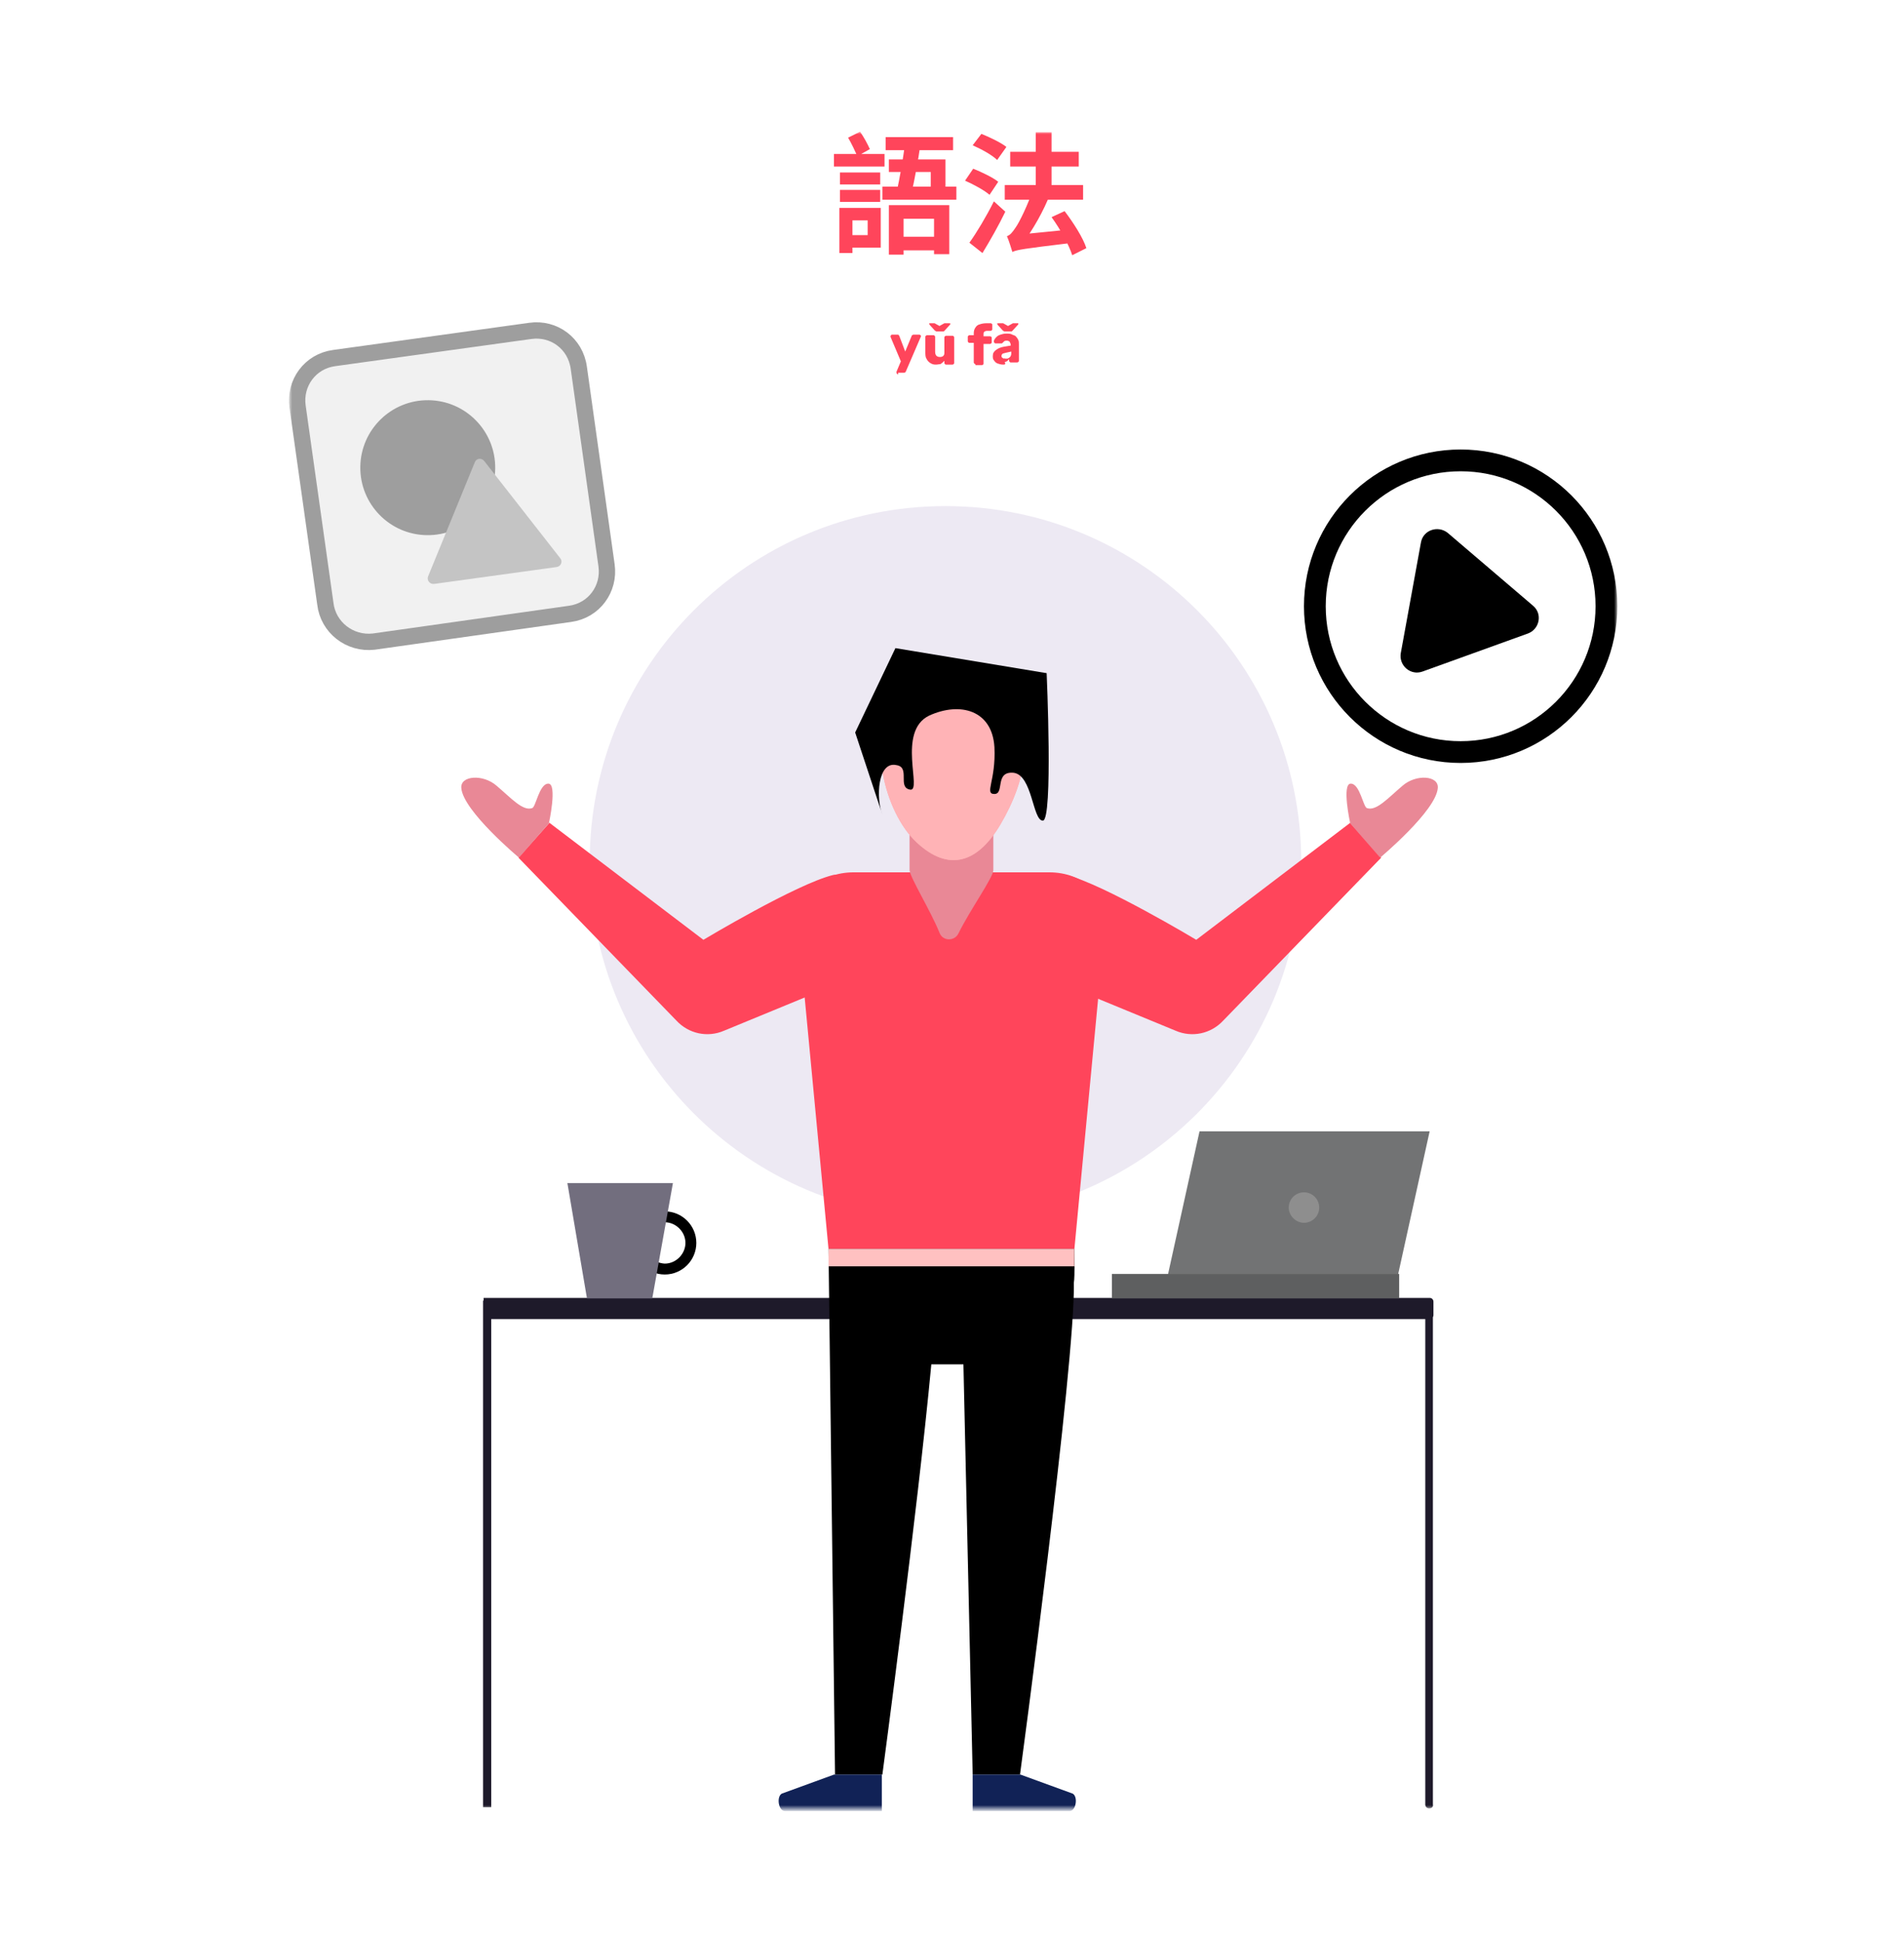
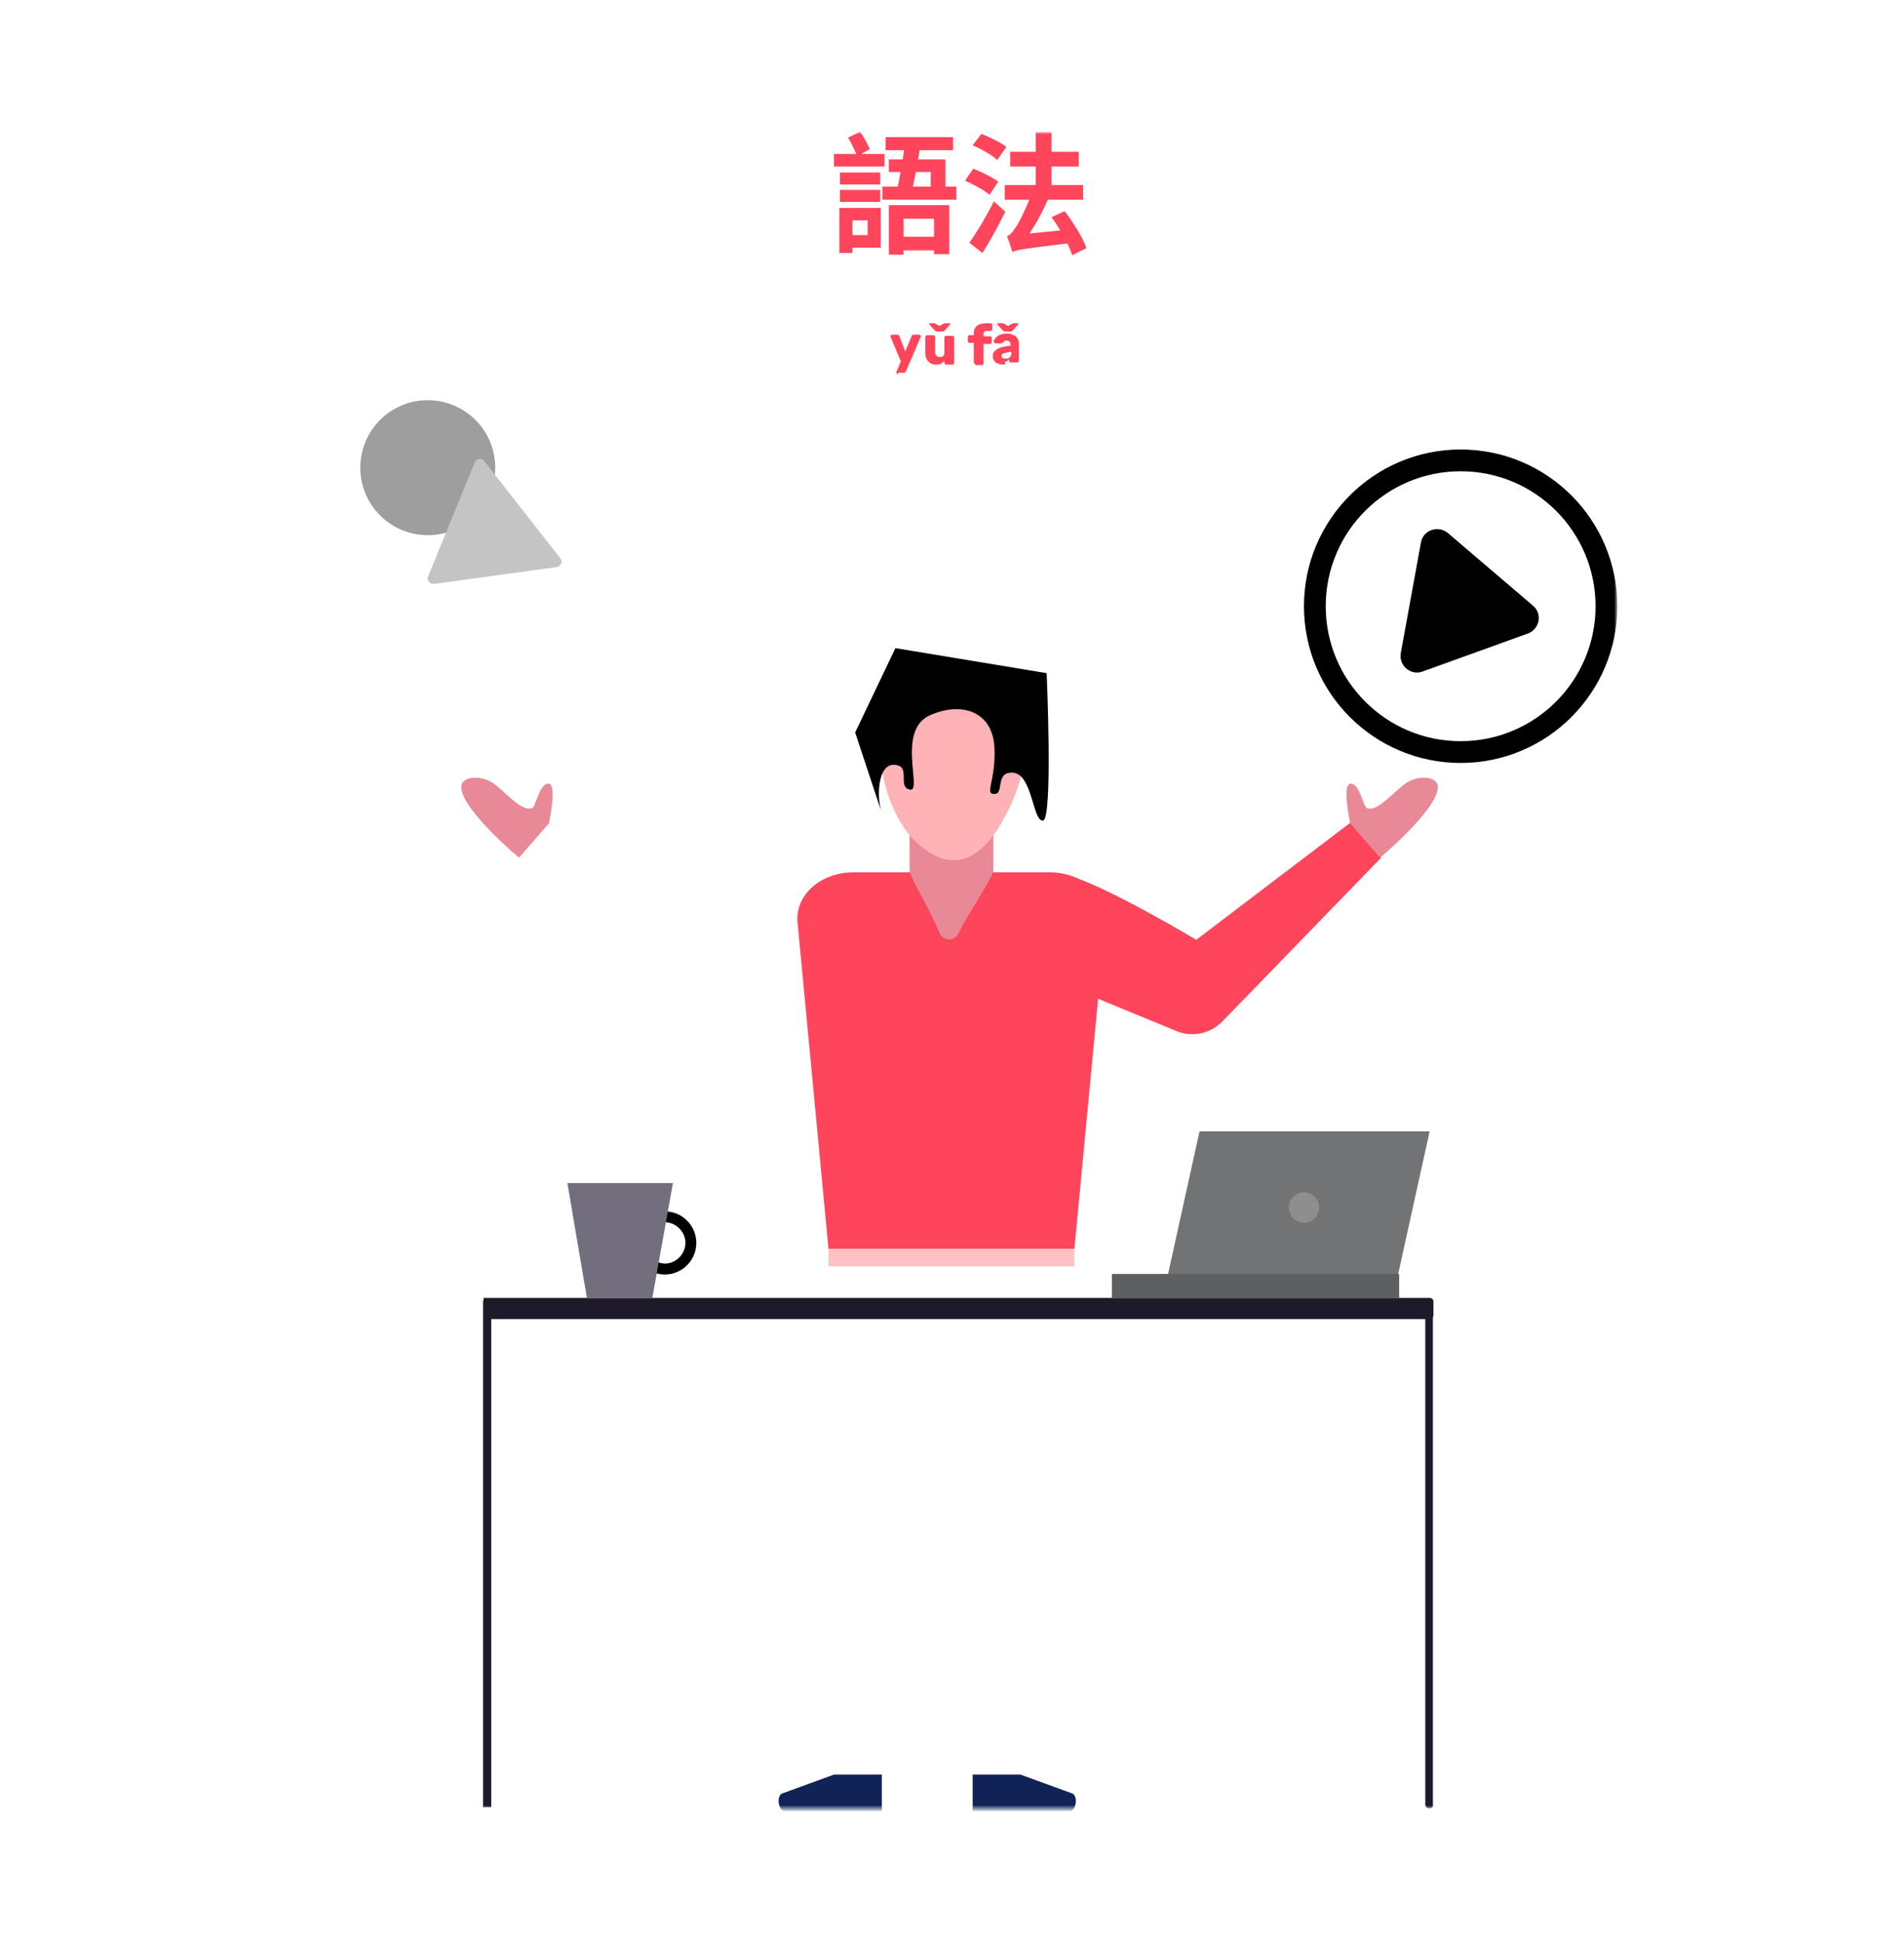
<svg xmlns="http://www.w3.org/2000/svg" version="1.1" id="圖層_1" x="0px" y="0px" width="350px" height="356.9px" viewBox="0 0 350 356.9" style="enable-background:new 0 0 350 356.9;" xml:space="preserve">
  <style type="text/css">
	.st0{fill:#FFFFFF;filter:url(#Adobe_OpacityMaskFilter);}
	.st1{mask:url(#mask0_768_2063_00000004529068958310263330000012921805962665372045_);}
	.st2{fill:#EDE9F3;}
	.st3{fill:#1E1A2A;}
	.st4{fill:#FF455B;}
	.st5{fill:#F1F1F1;stroke:#9E9E9E;stroke-width:3;}
	.st6{fill:#9E9E9E;}
	.st7{fill:#C4C4C4;}
	.st8{fill:none;stroke:#000000;stroke-width:4;}
	.st9{fill:#E98896;}
	.st10{fill:#FFA6AD;}
	.st11{fill:#112256;}
	.st12{fill:#FFC1C1;}
	.st13{fill:#726E7E;}
	.st14{fill:#727374;}
	.st15{fill:#5E5F60;}
	.st16{fill:#8E8E8E;}
	.st17{fill:#FFB3B6;}
</style>
  <defs>
    <filter id="Adobe_OpacityMaskFilter" filterUnits="userSpaceOnUse" x="53.2" y="24.2" width="244.1" height="308.5">
      <feColorMatrix type="matrix" values="1 0 0 0 0  0 1 0 0 0  0 0 1 0 0  0 0 0 1 0" />
    </filter>
  </defs>
  <mask maskUnits="userSpaceOnUse" x="53.2" y="24.2" width="244.1" height="308.5" id="mask0_768_2063_00000004529068958310263330000012921805962665372045_">
    <rect x="0.9" y="3" class="st0" width="350" height="356.9" />
  </mask>
  <g class="st1">
-     <path class="st2" d="M173.8,223.8c36.1,0,65.4-29.3,65.4-65.4S210,93,173.8,93s-65.4,29.3-65.4,65.4S137.7,223.8,173.8,223.8z" />
    <path class="st3" d="M262.7,242.4H88.9v-3.9h173.9c0.4,0,0.7,0.3,0.7,0.7v2.5C263.5,241.9,263.2,242.4,262.7,242.4z" />
    <path class="st3" d="M90.3,239h-1.5v93.1h1.5V239z" />
    <path class="st3" d="M262.7,332.3c-0.4,0-0.7-0.3-0.7-0.7v-91.8c0-0.4,0.3-0.7,0.7-0.7s0.7,0.3,0.7,0.7v91.8   C263.5,332,263.2,332.3,262.7,332.3z" />
    <path class="st4" d="M154.4,31.7v2.2h7.4v-2.2H154.4z M154.4,34.9v2.2h7.4v-2.2H154.4z M153.3,28.3v2.3h9.3v-2.3H153.3z    M155.6,38.2v2.3h3.9v2.7h-3.9v2.3h6.3v-7.3H155.6z M154.3,38.2v8.3h2.4v-8.3H154.3z M155.9,25.3c0.6,1,1.3,2.5,1.7,3.4l2.3-1.3   c-0.4-0.9-1.1-2.2-1.8-3.2L155.9,25.3z M164.8,43.5V46h8.4v-2.5H164.8z M162.8,25.2v2.4h12.4v-2.4H162.8z M162.2,34.3v2.4h13.6   v-2.4H162.2z M163.4,37.8v9h2.7v-6.6h5.6v6.5h2.8v-9H163.4z M163.4,29.3v2.3h7.7v3.7h2.7v-6H163.4z M166.4,26.2   c-0.4,2.9-1,6.7-1.6,9.1h2.8c0.5-2.2,1.2-5.9,1.6-8.8L166.4,26.2z M178.8,26.7c1.6,0.7,3.6,1.8,4.5,2.7l1.7-2.4   c-1-0.8-3.1-1.8-4.6-2.4L178.8,26.7z M177.4,33.2c1.6,0.7,3.6,1.8,4.5,2.6l1.6-2.4c-1-0.8-3.1-1.8-4.6-2.4L177.4,33.2z M178.2,44.6   l2.4,1.9c1.4-2.3,3-5.1,4.2-7.6l-2.1-1.9C181.3,39.8,179.5,42.8,178.2,44.6z M190.4,24.3v11.5h2.9V24.3H190.4z M184.7,34v2.7h14.4   V34H184.7z M185.7,27.9v2.7h12.6v-2.7H185.7z M193.3,39.9c1.6,2.2,3.2,5.1,3.8,7l2.6-1.3c-0.6-1.9-2.4-4.7-4-6.8L193.3,39.9z    M186.1,46.3c0.8-0.4,2.1-0.6,10.4-1.6c-0.1-0.6-0.2-1.8-0.1-2.5l-9,0.9L186,44L186.1,46.3z M186.1,46.3c0-0.5,1.9-1.5,1.9-1.5   v-0.1c1.8-2.4,3.8-5.8,5.1-9.2l-3.1-1c-1,3.1-2.7,6.5-3.3,7.3c-0.6,0.9-1,1.4-1.6,1.6C185.5,44.3,185.9,45.7,186.1,46.3z" />
    <path class="st4" d="M165.1,68.8c-0.1,0-0.1,0-0.2-0.1c0,0-0.1-0.1-0.1-0.2c0,0,0,0,0-0.1c0,0,0,0,0-0.1l0.8-1.9l-1.9-4.5   c0,0,0-0.1,0-0.1c0-0.1,0-0.1,0.1-0.2c0,0,0.1-0.1,0.1-0.1h1.1c0.1,0,0.2,0,0.2,0.1c0,0,0.1,0.1,0.1,0.1l1.1,2.9l1.2-2.9   c0-0.1,0.1-0.1,0.1-0.1c0,0,0.1-0.1,0.2-0.1h1.1c0.1,0,0.1,0,0.2,0.1c0,0,0.1,0.1,0.1,0.1c0,0,0,0.1,0,0.1l-2.8,6.5   c0,0.1-0.1,0.1-0.1,0.1c0,0-0.1,0.1-0.2,0.1H165.1z M172,67c-0.4,0-0.7-0.1-1-0.3c-0.3-0.2-0.5-0.4-0.7-0.8   c-0.2-0.3-0.2-0.8-0.2-1.2v-2.8c0-0.1,0-0.1,0.1-0.2c0,0,0.1-0.1,0.2-0.1h1.2c0.1,0,0.1,0,0.2,0.1c0,0,0.1,0.1,0.1,0.2v2.7   c0,0.7,0.3,1,0.9,1c0.3,0,0.5-0.1,0.6-0.2c0.2-0.2,0.2-0.4,0.2-0.7v-2.7c0-0.1,0-0.1,0.1-0.2c0,0,0.1-0.1,0.2-0.1h1.2   c0.1,0,0.1,0,0.2,0.1c0,0,0.1,0.1,0.1,0.2v4.7c0,0.1,0,0.1-0.1,0.2c0,0-0.1,0.1-0.2,0.1h-1.2c-0.1,0-0.1,0-0.2-0.1   c0,0-0.1-0.1-0.1-0.2v-0.4c-0.2,0.2-0.4,0.4-0.7,0.6C172.7,66.9,172.4,67,172,67z M172.3,60.9c-0.1,0-0.1,0-0.2,0   c0,0-0.1-0.1-0.2-0.1l-1-1.1c0-0.1-0.1-0.1-0.1-0.2c0-0.1,0.1-0.1,0.1-0.1h0.5c0.1,0,0.1,0,0.2,0c0.1,0,0.1,0,0.2,0l0.9,0.5   l0.9-0.5c0.1,0,0.1,0,0.2,0c0.1,0,0.1,0,0.2,0h0.5c0.1,0,0.2,0,0.2,0.1c0,0.1,0,0.1-0.1,0.2l-1,1.1c-0.1,0.1-0.1,0.1-0.2,0.1   c-0.1,0-0.1,0-0.2,0H172.3z M179.3,66.9c-0.1,0-0.1,0-0.2-0.1c0,0-0.1-0.1-0.1-0.2V63h-0.8c-0.1,0-0.1,0-0.2-0.1   c0,0-0.1-0.1-0.1-0.2v-0.8c0-0.1,0-0.1,0.1-0.2c0,0,0.1-0.1,0.2-0.1h0.8v-0.3c0-0.5,0.1-0.8,0.3-1.1c0.2-0.3,0.4-0.5,0.8-0.6   c0.3-0.1,0.7-0.2,1.2-0.2h0.8c0.1,0,0.1,0,0.2,0.1c0.1,0,0.1,0.1,0.1,0.2v0.8c0,0.1,0,0.1-0.1,0.2c0,0-0.1,0.1-0.2,0.1h-0.7   c-0.2,0-0.4,0.1-0.5,0.2c-0.1,0.1-0.1,0.3-0.1,0.5v0.3h1.2c0.1,0,0.1,0,0.2,0.1c0.1,0,0.1,0.1,0.1,0.2v0.8c0,0.1,0,0.1-0.1,0.2   c0,0-0.1,0.1-0.2,0.1h-1.2v3.6c0,0.1,0,0.1-0.1,0.2c0,0-0.1,0.1-0.2,0.1H179.3z M184.4,67c-0.4,0-0.7-0.1-1-0.2   c-0.3-0.1-0.5-0.3-0.7-0.6c-0.2-0.2-0.2-0.5-0.2-0.8c0-0.5,0.2-0.8,0.6-1.1c0.4-0.3,0.9-0.5,1.5-0.6l1.2-0.2v-0.1   c0-0.2-0.1-0.4-0.2-0.6c-0.1-0.1-0.3-0.2-0.5-0.2c-0.2,0-0.3,0-0.5,0.1c-0.1,0.1-0.2,0.2-0.3,0.3c-0.1,0.1-0.1,0.1-0.2,0.1h-1.1   c-0.1,0-0.1,0-0.2-0.1c0,0-0.1-0.1-0.1-0.2c0-0.1,0-0.3,0.1-0.4c0.1-0.2,0.2-0.3,0.4-0.5c0.2-0.2,0.4-0.3,0.7-0.4   c0.3-0.1,0.6-0.2,1.1-0.2c0.4,0,0.8,0,1.1,0.2c0.3,0.1,0.6,0.2,0.7,0.4c0.2,0.2,0.3,0.4,0.4,0.6c0.1,0.2,0.1,0.5,0.1,0.8v3   c0,0.1,0,0.1-0.1,0.2c0,0-0.1,0.1-0.2,0.1h-1.2c-0.1,0-0.1,0-0.2-0.1c0,0-0.1-0.1-0.1-0.2v-0.3c-0.1,0.1-0.2,0.2-0.3,0.3   c-0.1,0.1-0.3,0.2-0.5,0.2C184.9,67,184.7,67,184.4,67z M184.9,65.9c0.2,0,0.4,0,0.5-0.1c0.2-0.1,0.3-0.2,0.4-0.4   c0.1-0.2,0.1-0.4,0.1-0.7v-0.1l-0.9,0.2c-0.3,0.1-0.5,0.1-0.7,0.2c-0.1,0.1-0.2,0.2-0.2,0.4c0,0.1,0,0.2,0.1,0.3   c0.1,0.1,0.2,0.1,0.3,0.2C184.6,65.8,184.7,65.9,184.9,65.9z M184.8,60.9c-0.1,0-0.1,0-0.2,0c0,0-0.1-0.1-0.2-0.1l-1-1.1   c0-0.1-0.1-0.1-0.1-0.2c0-0.1,0.1-0.1,0.2-0.1h0.5c0.1,0,0.1,0,0.2,0c0.1,0,0.1,0,0.2,0l0.9,0.5l0.9-0.5c0.1,0,0.1,0,0.2,0   c0.1,0,0.1,0,0.2,0h0.5c0.1,0,0.1,0,0.1,0.1c0,0.1,0,0.1-0.1,0.2l-1,1.1c-0.1,0.1-0.1,0.1-0.2,0.1c-0.1,0-0.1,0-0.2,0H184.8z" />
-     <path class="st5" d="M59.8,110.9L59.8,110.9L59.8,110.9l-5.1-36.2c-0.6-4.3,2.3-8.3,6.7-8.9l36.1-5c4.3-0.6,8.3,2.3,8.9,6.8   l5.1,36.3c0.6,4.3-2.3,8.3-6.7,8.9l-36.1,5.1C64.3,118.4,60.3,115.3,59.8,110.9z" />
    <ellipse transform="matrix(1.168115e-02 -1 1 1.168115e-02 -8.285 163.536)" class="st6" cx="78.6" cy="86" rx="12.4" ry="12.4" />
    <path class="st7" d="M87.3,84.9c0.3-0.7,1.2-0.8,1.7-0.2l14,17.9c0.5,0.6,0.1,1.5-0.7,1.6l-22.5,3.1c-0.8,0.1-1.4-0.7-1.1-1.4   L87.3,84.9z" />
    <path class="st8" d="M295.3,111.4c0,14.8-12,26.8-26.8,26.8c-14.8,0-26.8-12-26.8-26.8c0-14.8,12-26.8,26.8-26.8   C283.3,84.6,295.3,96.6,295.3,111.4z" />
    <path d="M281.8,111.3c1.8,1.5,1.2,4.3-0.9,5.1l-19.4,7c-2.2,0.8-4.4-1.1-4-3.4l3.7-20.3c0.4-2.3,3.1-3.2,4.9-1.8L281.8,111.3z" />
-     <path d="M197.5,229.5h-45.2l1.2,96.6h8.7c0,0,6.5-48.6,9-75.4h5.9l1.7,75.4h8.7c0,0,10.2-75.7,9.9-90.4   C197.6,234.7,197.5,229.5,197.5,229.5z" />
    <path class="st4" d="M197.5,229.5h-45.2l-5.7-60.1c-0.4-4.9,4.2-9.1,10.3-9.1h36c6.1,0,10.7,4.2,10.3,9.1L197.5,229.5z" />
    <path class="st9" d="M172.7,171.4c0.6,1.6,2.8,1.6,3.5,0.1c2-4.1,6.4-10.3,6.4-11.6v-8.8c0-2-3-1.9-4.8-1.9H172   c-1.7,0-4.8,1.6-4.8,3.6v7.1C167.3,161.3,171.1,167.4,172.7,171.4z" />
    <path class="st10" d="M168.5,154.8c5.9,5.5,11.2,3.8,15.4-3.3c4.9-8.3,6.5-17.4,0.6-22.9c-5.9-5.5-14.2-5.2-19.7,0.7   C159.2,135.3,162.5,149.2,168.5,154.8z" />
-     <path class="st4" d="M165.4,176.1l-32.3,13.3c-3,1.3-6.5,0.6-8.8-1.9l-29-29.9l5.7-6.4l28.3,21.5c0,0,17-10.2,23.8-11.9   c3-0.7,10.6,7.4,10.6,7.4L165.4,176.1z" />
    <path class="st11" d="M153.3,326.1h8.8v6.7h-17.8c-1.2,0-1.6-2.6-0.6-3.2L153.3,326.1z" />
    <path class="st11" d="M187.6,326.1h-8.8v6.7h17.8c1.2,0,1.6-2.6,0.6-3.2L187.6,326.1z" />
    <path class="st12" d="M197.5,229.5h-45.2v3.2h45.2V229.5z" />
    <path class="st9" d="M100.9,151.3c0,0,1.6-7.3-0.1-7.3c-1.7,0-2.3,4.4-3,4.5c-1.7,0.6-3.9-1.9-6.5-4.1c-2.5-2.2-6.7-1.9-6.5,0.4   c0.3,4.2,10.6,12.8,10.6,12.8L100.9,151.3z" />
    <path class="st4" d="M183.8,176.1l32.3,13.3c3,1.3,6.5,0.6,8.8-1.9l29-29.9l-5.7-6.4l-28.3,21.5c0,0-17-10.2-23.8-11.9   c-3-0.7-10.6,7.4-10.6,7.4L183.8,176.1z" />
    <path class="st9" d="M248.2,151.3c0,0-1.6-7.3,0.1-7.3c1.7,0,2.3,4.4,3,4.5c1.7,0.6,3.9-1.9,6.5-4.1c2.5-2.2,6.7-1.9,6.5,0.4   c-0.3,4.2-10.6,12.8-10.6,12.8L248.2,151.3z" />
    <path d="M116.4,228.4c0,3.2,2.6,5.8,5.8,5.8c3.2,0,5.8-2.6,5.8-5.8c0-3.2-2.6-5.8-5.8-5.8C119,222.5,116.4,225.1,116.4,228.4z    M118.4,228.4c0-2,1.7-3.8,3.8-3.8c2,0,3.8,1.7,3.8,3.8c0,2-1.7,3.8-3.8,3.8C120.2,232.1,118.4,230.5,118.4,228.4z" />
    <path class="st13" d="M123.7,217.4h-19.4l3.6,21.2h12L123.7,217.4z" />
    <path class="st14" d="M214.7,234.2h42.3l5.8-26.3h-42.3L214.7,234.2z" />
    <path class="st15" d="M257.2,234.1h-52.8v4.5h52.8V234.1z" />
    <path class="st16" d="M239.7,224.7c1.5,0,2.8-1.2,2.8-2.8c0-1.5-1.2-2.8-2.8-2.8c-1.5,0-2.8,1.2-2.8,2.8   C236.9,223.4,238.2,224.7,239.7,224.7z" />
    <path class="st17" d="M168.5,154.8c5.9,5.5,11.2,3.8,15.4-3.3c4.9-8.3,6.5-17.4,0.6-22.9c-5.9-5.5-14.2-5.2-19.7,0.7   C159.2,135.3,162.5,149.2,168.5,154.8z" />
    <path d="M162.2,149.7c-1.2-3-0.9-9.9,2.6-9.1c2.6,0.4,0.1,4.1,2.5,4.5c2.3,0.4-2.5-10.7,3.5-13.6c5.7-2.6,11.6-1,12,5.8   c0.3,6.2-1.9,8.6,0,8.6s0-4.2,3.5-3.9c3.5,0.4,3.5,8.8,5.4,8.8c1.9,0,0.7-27.1,0.7-27.1l-27.8-4.6l-7.4,15.5L162.2,149.7z" />
  </g>
</svg>